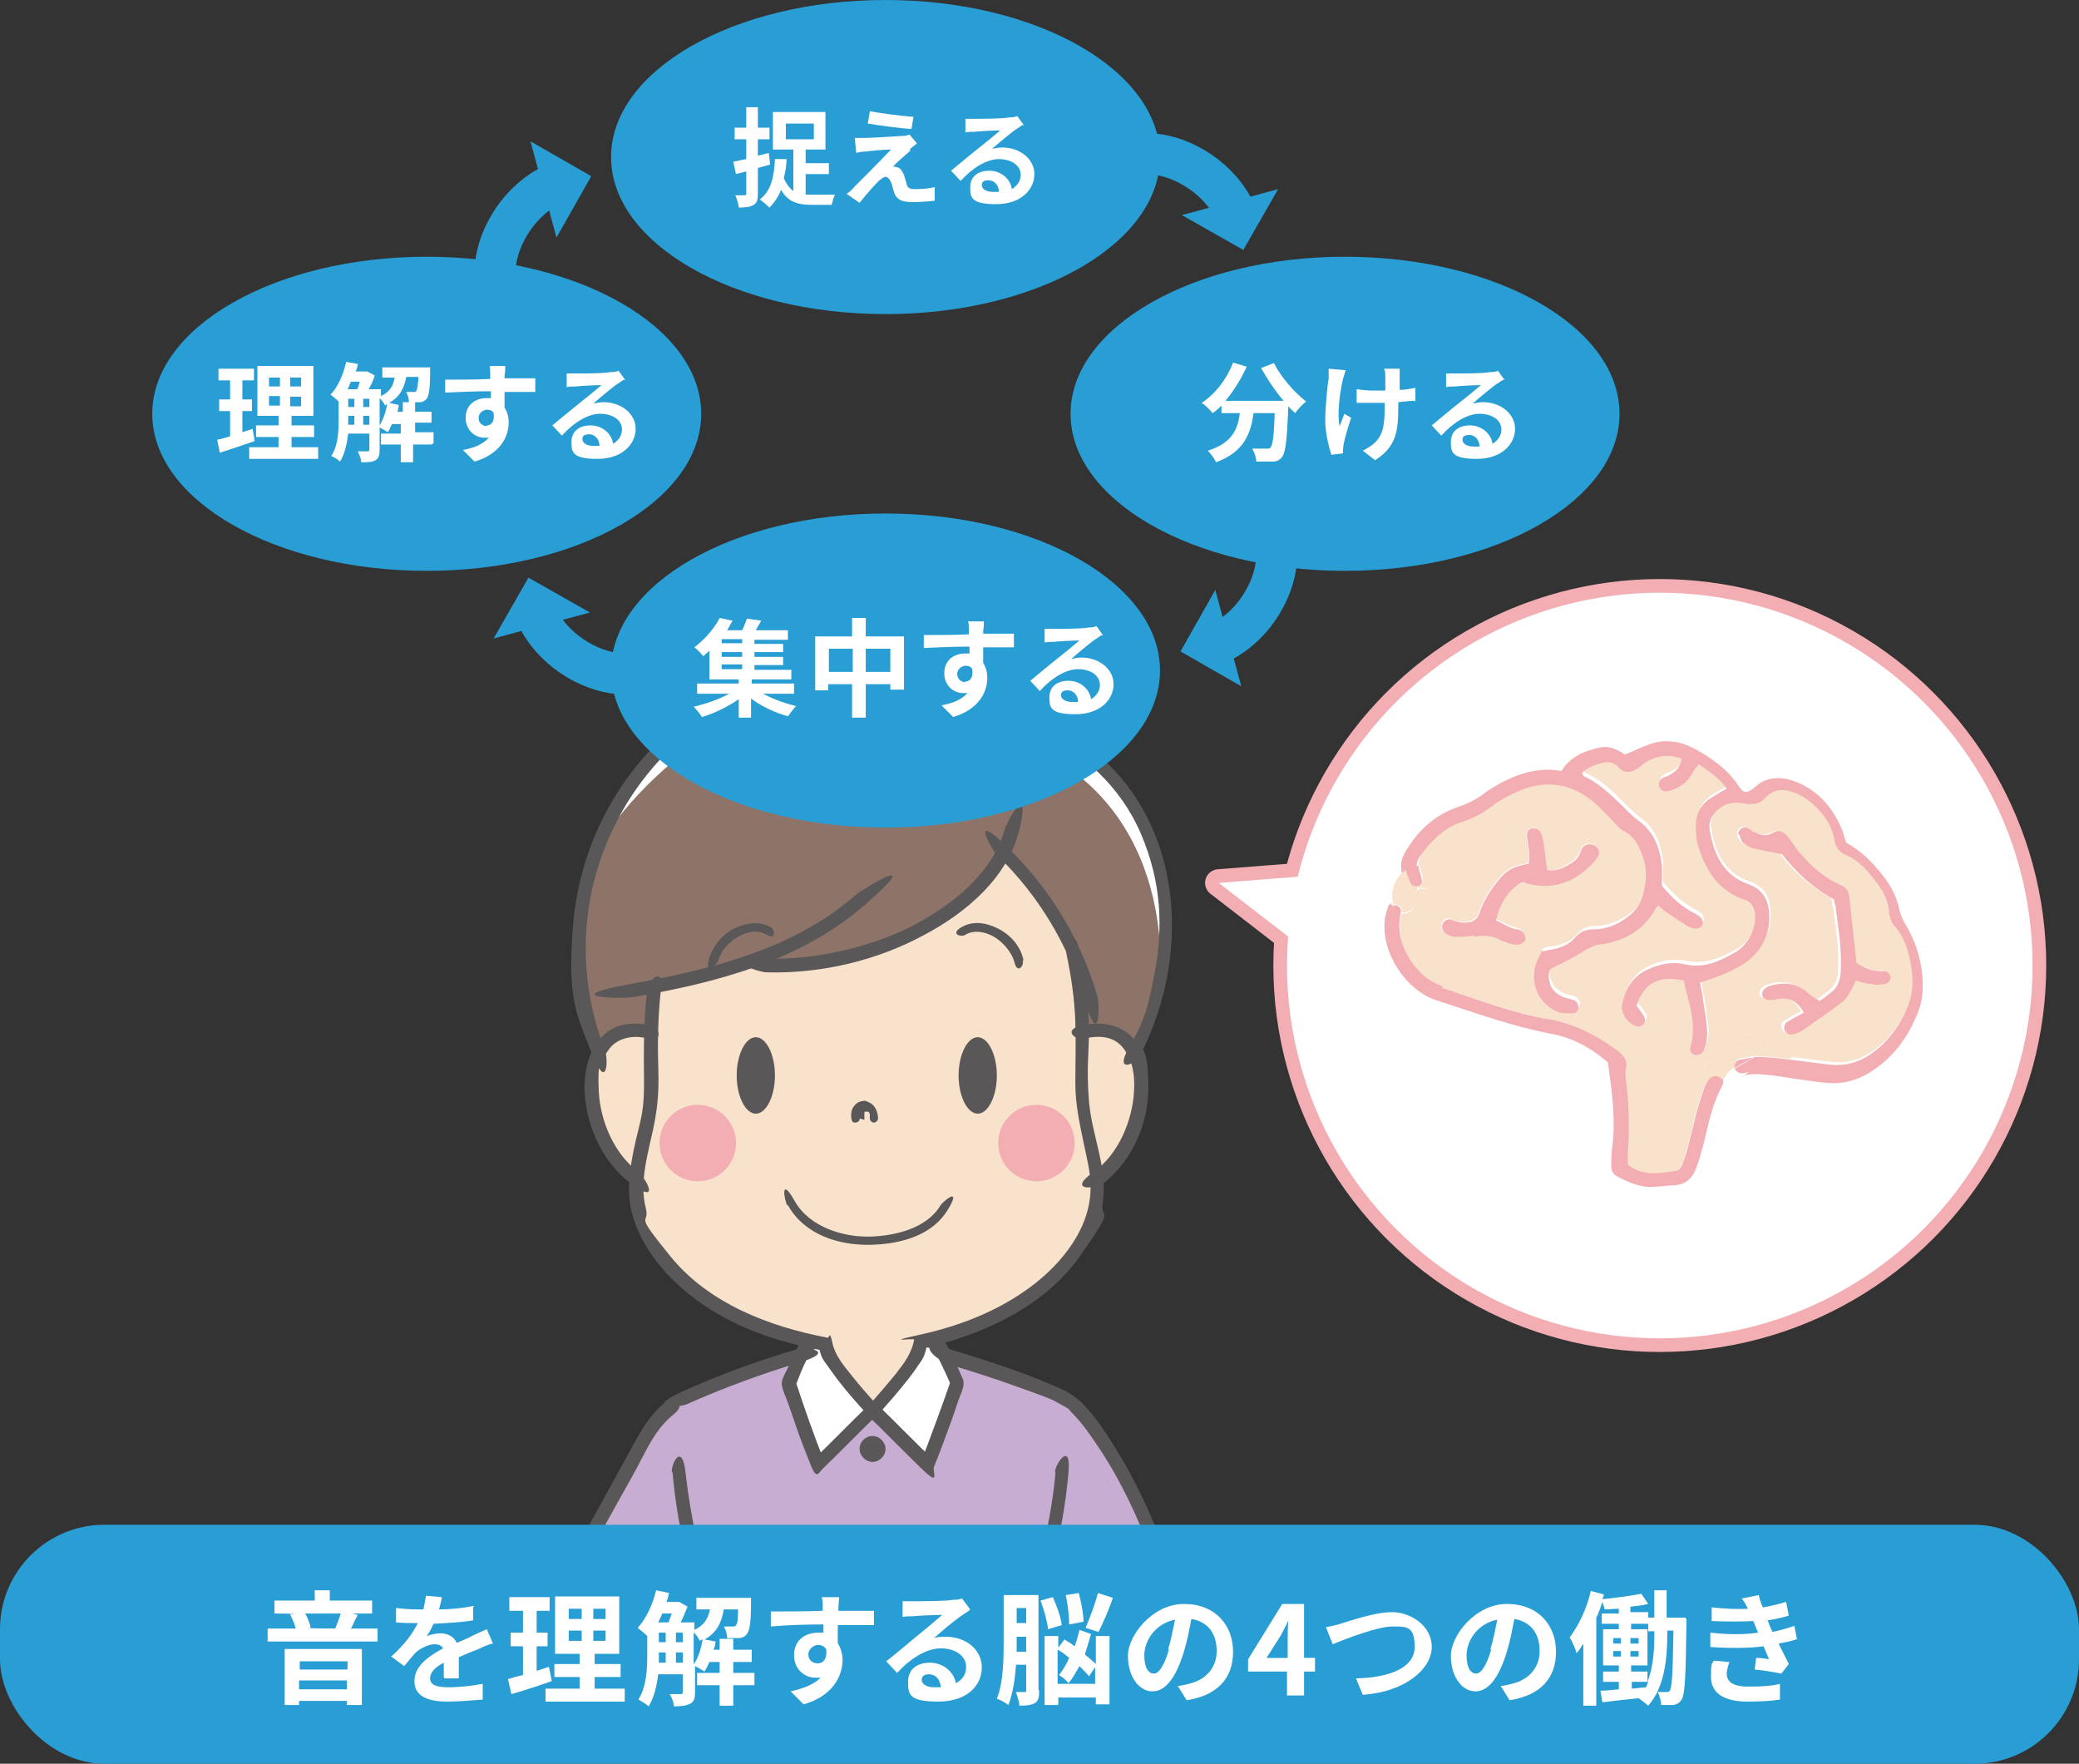
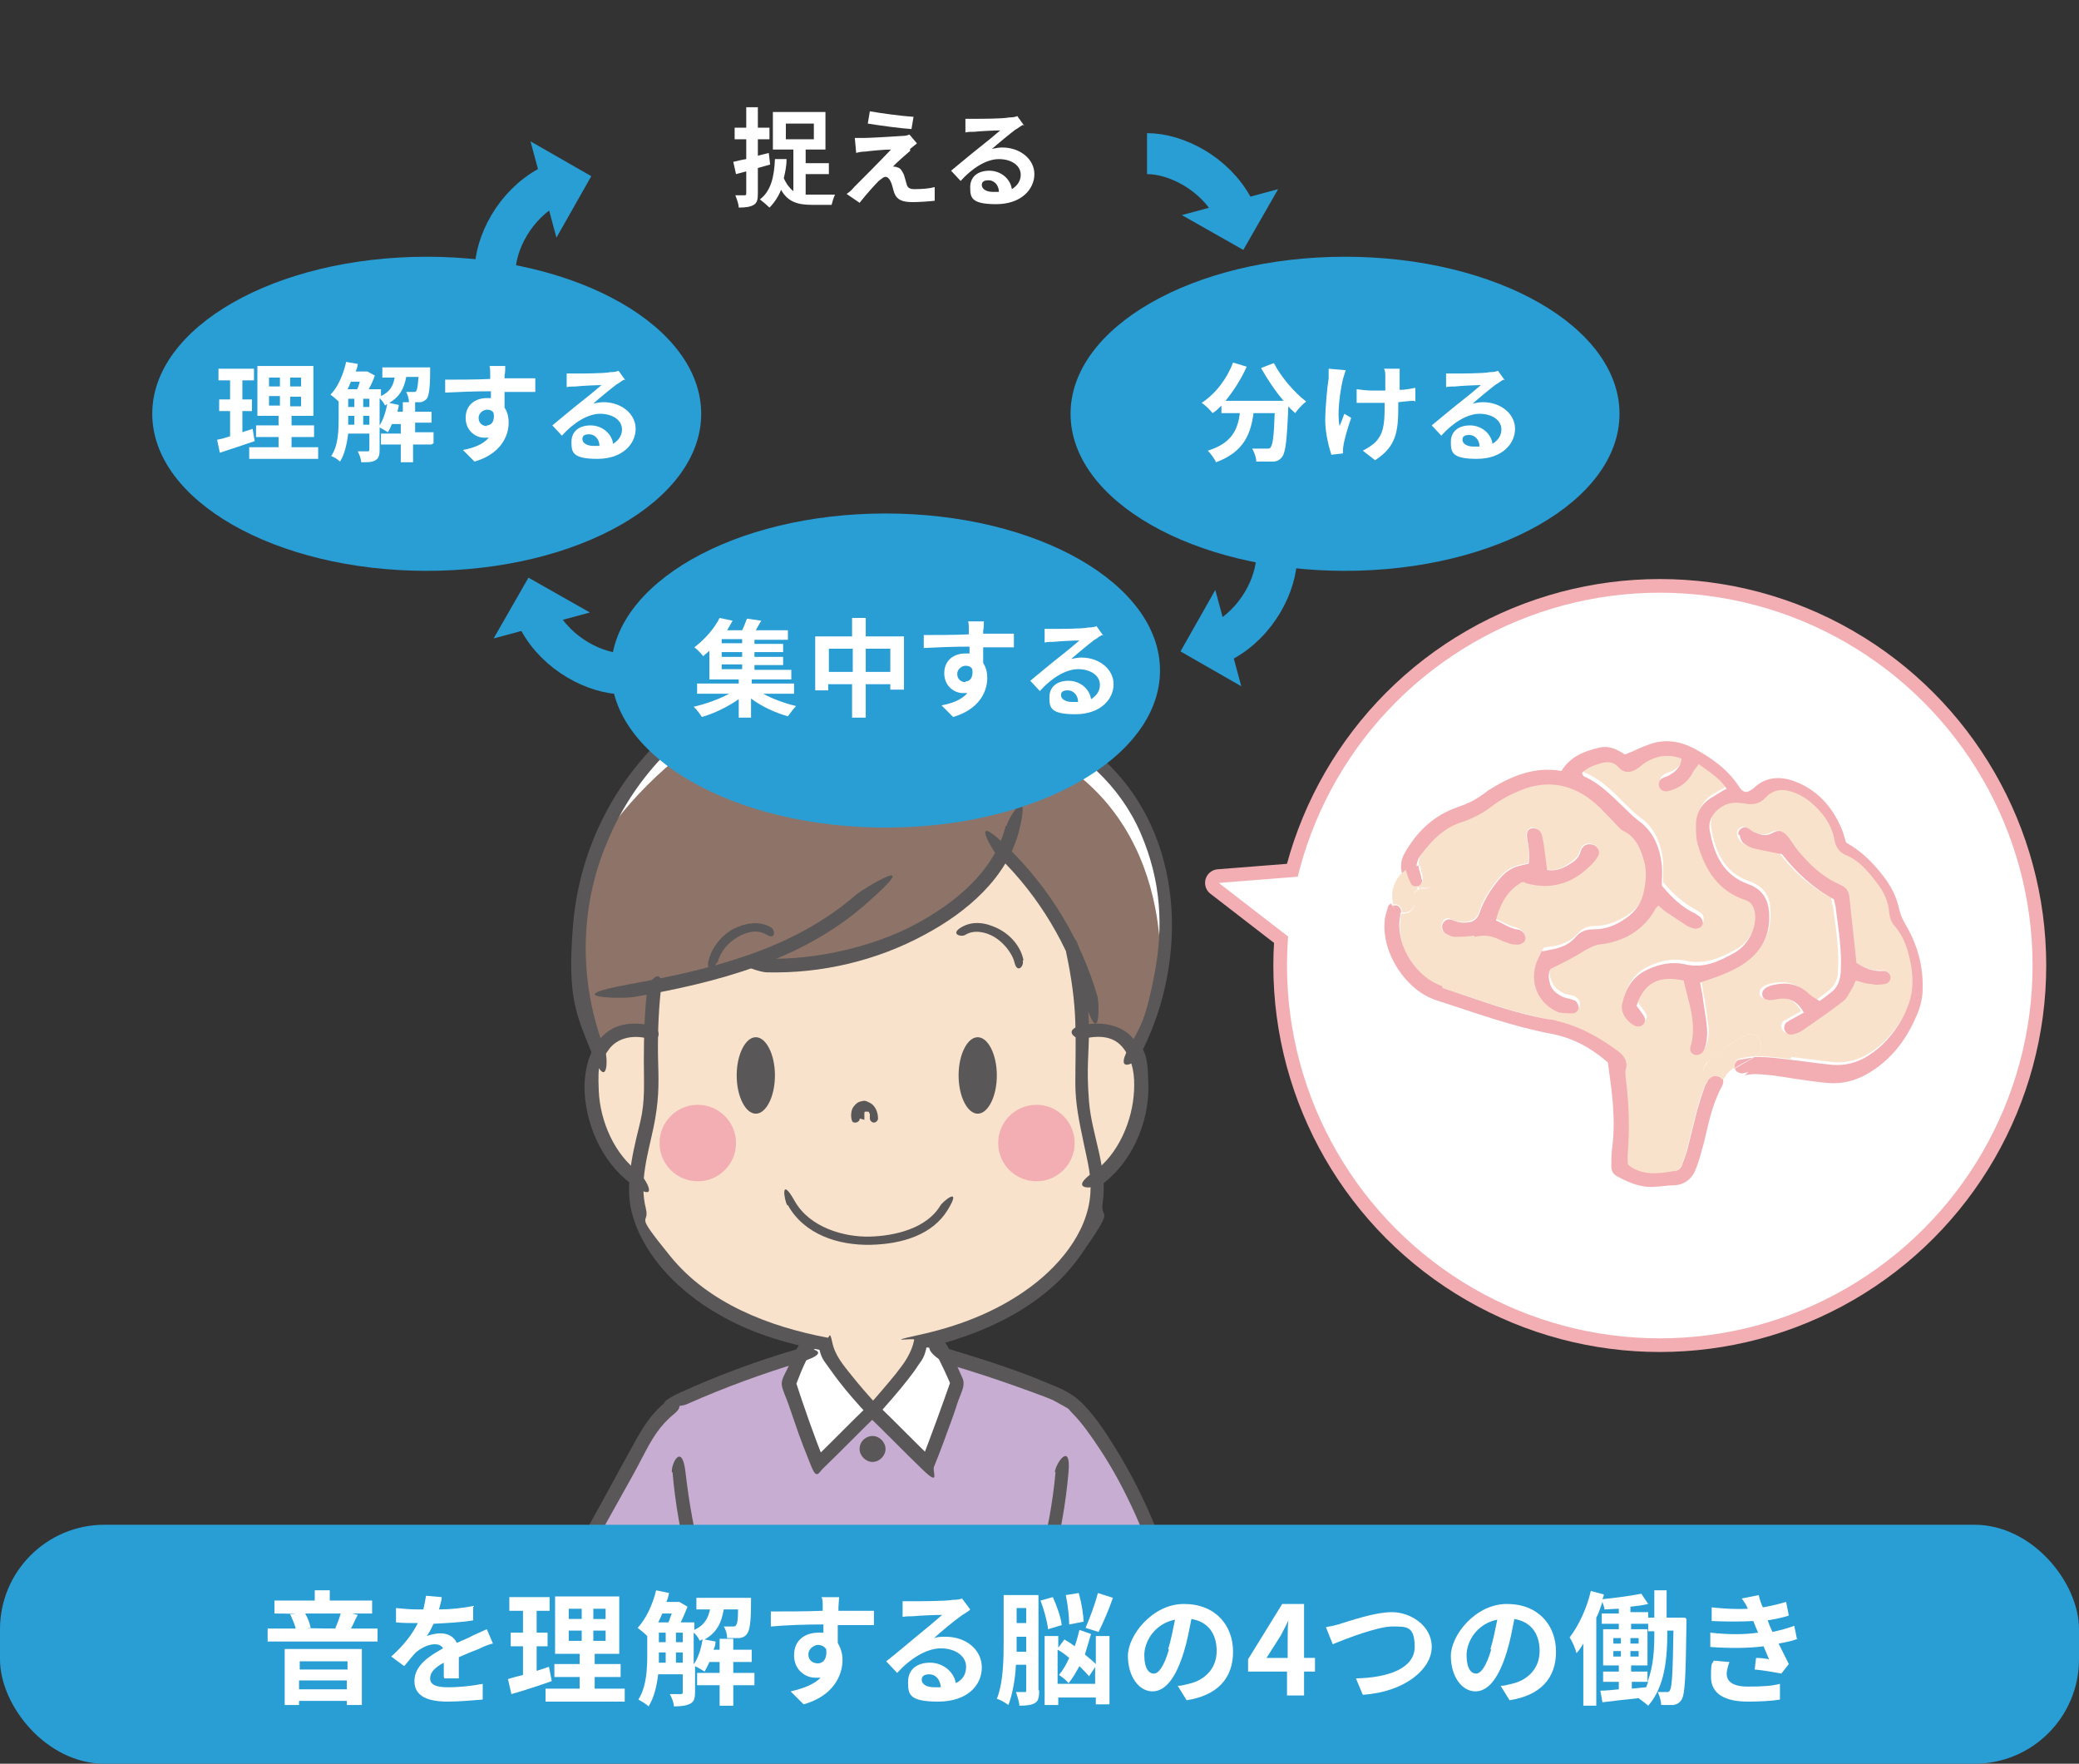
<svg xmlns="http://www.w3.org/2000/svg" id="_レイヤー_2" data-name="レイヤー_2" width="304.5" height="258.3" viewBox="0 0 304.5 258.3">
  <rect x="0" y="0" width="304.5" height="258.3" fill="#333333" stroke="none" />
  <defs>
    <style>
      .cls-1 {
        fill: #f9e2cb;
      }

      .cls-2 {
        fill: #f2aeb2;
      }

      .cls-3 {
        fill: #299ed5;
      }

      .cls-4 {
        fill: #fff;
      }

      .cls-5 {
        fill: #c7add1;
      }

      .cls-6 {
        fill: #8e7468;
      }

      .cls-7 {
        fill: #595757;
      }

      .cls-8 {
        stroke: #f2aeb2;
        stroke-linecap: round;
        stroke-linejoin: round;
        stroke-width: 4px;
      }

      .cls-8, .cls-9 {
        fill: none;
      }

      .cls-9 {
        stroke: #299ed5;
        stroke-miterlimit: 10;
        stroke-width: 6px;
      }
    </style>
  </defs>
  <g id="_レイヤー_3" data-name="レイヤー_3">
    <g>
      <g>
        <g id="_カラー" data-name="カラー">
          <g id="_シャツ" data-name="シャツ">
            <path class="cls-5" d="M172.4,236.6c-2.9-11.7-6.5-18.1-10.6-24.6-2.3-3.7-4.2-6.1-5.1-6.6-2.8-1.8-11.8-4.9-18.3-6.8.5,1.1,1.2,2.5,1.8,3.9-1.3,4.1-2.7,8.1-4.3,12-2.8-2.6-5.4-5.4-8-7.9-2.6,2.5-5.2,5.3-8,7.9-1.6-4-3-8-4.3-12,.6-1.3,1.3-2.8,1.8-3.9-5.8,1.6-11.5,3.7-17,6.2-.8.4-1.5.9-2.2,1.5-2,1.6-3.3,3.9-4.5,6.1-4.5,8.2-9,16.3-13.6,24.5" />
          </g>
          <g id="_ボタン" data-name="ボタン">
            <path class="cls-7" d="M125.9,212.2c0-1.1.9-1.9,1.9-1.9s1.9.9,1.9,1.9-.9,1.9-1.9,1.9-1.9-.9-1.9-1.9Z" />
          </g>
          <g id="_襟" data-name="襟">
            <path class="cls-4" d="M138.4,198.6c-.4-.8-.6-1.3-.7-1.4,0,0-.4-.5-1.8-.9h0c-.3,0-.7.2-1,.2,0,.5-.2,1-.3,1.6,0,0,0,.1,0,.1-1.9,2.9-4,5.4-6.6,8.3,2.6,2.5,5.2,5.3,8,7.9,1.6-4,3-8,4.3-12-.6-1.3-1.2-2.8-1.8-3.9Z" />
            <path class="cls-4" d="M121,196.9c-.7-.1-1.3-.3-2-.4-.8.3-1.1.6-1.1.6,0,.1-.4.6-.7,1.4-.5,1.1-1.2,2.6-1.8,3.9,1.3,4.1,2.8,8.1,4.3,12,2.8-2.6,5.4-5.4,8-7.9-2.6-2.8-4.6-5.3-6.4-8.1-.1-.5-.3-1.1-.4-1.6Z" />
          </g>
          <g id="_髪" data-name="髪">
            <path class="cls-6" d="M169.9,143.7h0c-.8,3.7-2.1,7.2-3.8,10.5-1.3-2.5-3.7-4-7.5-2.9h0c0-4.1-.6-8.2-1.5-12.3-2.5-5.2-5.9-10.1-10.1-14.1-2,3.9-5.4,7-9.1,9.4-8.5,5.5-18.9,8-28.9,6.9-4.3,1.4-8.7,2.4-13.1,3.3-.3,2.2-.5,4.5-.5,6.7h-.2c-3.7-1-6.1.5-7.4,3-4.1-10.3-3.7-21.1,0-30.4,6.1-15.3,20.9-26.8,38.9-26-4.5-7.5,10.2-3.7,14.6,2.1.4-7.9,8.6,1.6,10.3,6.1,16.6,6.7,21.4,23.2,18.4,37.7Z" />
            <path class="cls-4" d="M169.9,143.7c0-1,2.7-27.6-22.9-35.9-29.2-17.6-51.6,4-59.3,15.9,6.1-15.3,20.9-26.8,38.9-26-4.5-7.5,10.2-3.7,14.6,2.1.4-7.9,8.6,1.6,10.3,6.1,16.6,6.7,21.4,23.2,18.4,37.7Z" />
          </g>
          <g id="_顔" data-name="顔">
            <path class="cls-1" d="M158.5,153.6c0-.8,0-1.6,0-2.4h0c3.8-1,6.2.4,7.5,2.9.1.3.3.6.4.9,2.2,5.5-.9,14.3-5.8,17.7h0c-.2-2.8-1.2-6.1-1.8-9-.7-3.1-.4-6.9-.3-10.1Z" />
            <path class="cls-1" d="M93,172.6c-4.9-3.5-7.8-12.1-5.7-17.6.1-.3.2-.6.4-.9,1.3-2.5,3.7-3.9,7.4-3h.2c0,.8,0,1.6,0,2.4,0,3.2.3,7-.3,10.1-.6,2.9-1.5,6.2-1.8,8.9h-.2Z" />
            <path class="cls-1" d="M119,196.5c-19.7-4.3-25.7-15.9-25.9-22.2,0-.5,0-1.1,0-1.7.3-2.8,1.2-6.1,1.8-8.9.7-3.1.4-6.9.3-10.1,0-.8,0-1.6,0-2.4,0-2.2.2-4.5.5-6.7,4.4-.9,8.8-1.9,13.1-3.3,10.1,1.1,20.4-1.4,28.9-6.9,3.7-2.4,7.1-5.6,9.1-9.4,4.2,4.1,7.6,8.9,10.1,14.1.9,4,1.4,8.2,1.5,12.3,0,.8,0,1.6,0,2.4,0,3.2-.3,7,.3,10.1.6,2.9,1.5,6.2,1.8,9,0,.6,0,1.1,0,1.6-.1,6.2-6,17.4-24.9,21.9h0c-.3,0-.7.2-1,.2,0,.5-.2,1-.3,1.6,0,0,0,.1,0,.1-1.9,2.9-4,5.4-6.6,8.3-2.6-2.8-4.6-5.3-6.4-8.1-.1-.5-.3-1.1-.4-1.6-.7-.1-1.3-.3-2-.4Z" />
          </g>
          <g id="_顔パーツ" data-name="顔パーツ">
            <path class="cls-7" d="M126.6,164c0-.1,0-.2,0-.4s0-.1,0-.2,0,0,0,0c0-.2,0,.1,0,0s0-.2,0-.3,0,0,0-.1c0,0,0,.2,0,0s0,0,0,0c0,0,0-.2.1-.2s-.1.1,0,0,0,0,0,0c0,0,0,0,0,0,.1,0,0,0,0,0s0,0,0,0,0,0,0,0c.1,0-.2,0,0,0s.1,0,.2,0-.2,0-.1,0,0,0,0,0c0,0,0,0,.1,0s0,0,0,0c-.2,0-.1,0,0,0s.1,0,.2,0c.1,0-.2,0,0,0s0,0,0,0,0,0,0,0,0,0,0,0c.1,0-.1,0,0,0s.1,0,.2.1,0,0,0,0c0,0-.1-.1,0,0s0,0,0,0c0,0,0,.2.1.2s0-.2,0,0,0,0,0,0c0,0,0,0,0,.1s0,.1,0,.2,0,.1,0,0c0,0,0,0,0,0,0,.1,0,.2,0,.4,0,.3.3.6.6.6s.6-.3.6-.6c0-.9-.4-1.9-1.2-2.3s-.8-.3-1.3-.2-.8.4-1.1.8-.4,1.1-.3,1.7.3.6.6.6.7-.3.6-.6h0Z" />
            <path class="cls-7" d="M115.4,176.5c2.4,4.3,7.4,5.9,12.1,5.8s9.1-1.5,11.3-5.1-.7-1.3-1.1-.6c-2,3.3-6.6,4.4-10.3,4.5s-8.8-1.3-11-5.2-1.5,0-1.1.6h0Z" />
            <g>
              <path class="cls-7" d="M146,157.5c0,3.1-1.3,5.6-2.8,5.6s-2.8-2.5-2.8-5.6,1.3-5.6,2.8-5.6,2.8,2.5,2.8,5.6Z" />
              <path class="cls-7" d="M113.5,157.5c0,3.1-1.3,5.6-2.8,5.6s-2.8-2.5-2.8-5.6,1.3-5.6,2.8-5.6,2.8,2.5,2.8,5.6Z" />
            </g>
            <g>
              <path class="cls-7" d="M105.1,141c.4-1.7,1.6-3,3-3.8s2.9-1.1,4.2-.3,1.3-.7.6-1.1c-1.7-1-3.8-.6-5.4.2s-3.2,2.6-3.7,4.6,1,1.1,1.2.3h0Z" />
              <path class="cls-7" d="M149.9,140.6c-.4-2-1.9-3.7-3.7-4.6s-3.7-1.2-5.4-.2,0,1.5.6,1.1c1.3-.8,3-.4,4.2.3s2.6,2.2,3,3.8,1.4.5,1.2-.3h0Z" />
            </g>
          </g>
          <g id="_ほっぺ" data-name="ほっぺ">
            <circle class="cls-2" cx="151.8" cy="167.4" r="5.6" />
            <circle class="cls-2" cx="102.2" cy="167.4" r="5.6" />
          </g>
          <g>
            <g>
              <path class="cls-7" d="M127.1,205.9c-2.7,2.6-5.3,5.3-8,7.9l1.7.4c-1.6-4-3-8-4.3-12v.8c.5-1.3,1-2.6,1.6-3.8s.4-.8.6-1.1.1-.2,0-.1c.2-.2.4-.3.6-.4,1.2-.6.1-2.3-1-1.7s-1.4,1.2-1.9,2.2-.7,1.5-1,2.2-1,1.7-.9,2.5.7,2,1,2.9.7,2,1,2.9c.7,2.1,1.5,4.1,2.3,6.1s1.1,1,1.7.4c2.7-2.6,5.3-5.3,8-7.9s-.5-2.3-1.4-1.4h0Z" />
              <path class="cls-7" d="M98.5,215.6c.4,4.6,1.2,9.2,2.4,13.6s2.3.7,1.9-.5c-1.1-4.3-1.9-8.7-2.4-13.1s-2.1-1.3-2,0h0Z" />
              <path class="cls-7" d="M153.4,232.2c1.3,0,1.3-2,0-2s-1.3,2,0,2h0Z" />
              <path class="cls-7" d="M101.7,232.2c1.3,0,1.3-2,0-2s-1.3,2,0,2h0Z" />
              <path class="cls-7" d="M127.1,207.3c2.7,2.6,5.3,5.3,8,7.9s1.4.3,1.7-.4c.9-2.2,1.7-4.4,2.5-6.6s.7-2.1,1.1-3.2,1-2.1.6-3.1c-.7-1.6-1.4-3.2-2.2-4.7s-1.5-1.5-2.6-1.8-1.8,1.6-.5,1.9,1,.4,1.3.6c-.1-.1,0-.1,0,0s.2.4.3.7c.7,1.4,1.4,2.9,2,4.3v-.8c-1.4,4-2.9,8.1-4.4,12l1.7-.4c-2.7-2.6-5.3-5.3-8-7.9s-2.3.5-1.4,1.4h0Z" />
              <path class="cls-7" d="M154.6,215.6c-.4,4.4-1.2,8.8-2.4,13.1s1.6,1.8,1.9.5c1.2-4.5,2-9,2.4-13.6s-1.9-1.3-2,0h0Z" />
              <g>
                <path class="cls-7" d="M97.3,205.5c-2,1.6-3.3,3.8-4.5,6s-3.1,5.6-4.6,8.4c-3.1,5.6-6.2,11.1-9.2,16.7s1.1,2.1,1.7,1c3-5.4,6-10.8,9-16.2s3-5.3,4.4-8,2.5-4.6,4.6-6.3-.4-2.2-1.4-1.4h0Z" />
                <path class="cls-7" d="M101.2,236.4c1.3,0,1.3-2,0-2s-1.3,2,0,2h0Z" />
              </g>
              <path class="cls-7" d="M100.7,205.6c5.4-2.4,10.9-4.4,16.5-6.1s.7-2.3-.5-1.9c-5.8,1.7-11.5,3.8-17,6.3s-.2,2.3,1,1.7h0Z" />
              <path class="cls-7" d="M138.2,199.6c4.2,1.2,8.4,2.6,12.5,4.1s3.2,1.2,4.7,2,1,.6,1.6,1.2c1.5,1.5,2.8,3.4,4,5.2,2,3,3.7,6.2,5.2,9.5,2.2,4.9,4,10,5.3,15.2s2.2.7,1.9-.5c-2.2-8.6-5.5-17-10.2-24.5-1.3-2.1-2.7-4.2-4.4-6s-3.5-2.5-5.5-3.3c-4.7-2-9.6-3.5-14.5-5s-1.8,1.6-.5,1.9h0Z" />
            </g>
            <g>
              <path class="cls-7" d="M93.6,171.7c-3.6-2.6-5.7-7.5-5.9-11.9s.2-4.2,1.4-6,3.6-2.3,5.8-1.7,1.8-1.6.5-1.9c-2.6-.6-5.4-.4-7.3,1.7s-2.4,4.6-2.5,7.1c0,5.4,2.5,11.2,6.9,14.4s2-1,1-1.7h0Z" />
              <path class="cls-7" d="M161.2,173.6c4.5-3.2,7.1-9.1,7-14.6s-.7-5.2-2.4-7.1-4.8-2.4-7.5-1.7-.7,2.2.5,1.9c2.2-.5,4.4-.4,5.8,1.5s1.6,4,1.5,6.1c-.2,4.4-2.3,9.4-6,12s0,2.5,1,1.7h0Z" />
              <path class="cls-7" d="M94.8,144.8c-.4,3.5-.5,6.9-.5,10.4s.2,6-.5,9-2.3,8.5-1.4,12.8c1.4,6.3,6.4,11.5,11.7,14.8s10.7,4.9,16.5,6l-.7-.7c.2,1,.4,1.7,1,2.5s1.2,1.7,1.9,2.6c1.3,1.7,2.8,3.4,4.3,5s2.3-.5,1.4-1.4c-1.3-1.4-2.6-2.9-3.8-4.4s-2.4-2.9-2.8-4.8-.4-.6-.7-.7c-8.5-1.6-17.4-5-23-11.9s-3-4.4-3.6-7c-1-3.9.3-8,1.1-11.8s.8-6.3.7-9.5,0-7.2.4-10.8-1.8-1.3-2,0h0Z" />
              <path class="cls-7" d="M147.3,120.9c-1.6,6.7-7.5,11.4-13.3,14.5s-14.2,5.2-21.7,5-1.3,2,0,2c8,.2,16.1-1.7,23.1-5.5,6.2-3.3,12.2-8.4,13.9-15.4s-1.6-1.8-1.9-.5h0Z" />
              <path class="cls-7" d="M125.3,131.1c-9.2,8-21.3,10.9-32.9,13s-.7,2.2.5,1.9c12.1-2.1,24.4-5.3,33.8-13.5s-.4-2.3-1.4-1.4h0Z" />
              <path class="cls-7" d="M146.4,125.6c5.8,5.7,10.1,12.9,12.4,20.7s2.3.7,1.9-.5c-2.4-8.2-6.9-15.6-13-21.6s-2.3.5-1.4,1.4h0Z" />
              <path class="cls-7" d="M127.8,97.7c-.5-.7-1.5-2.3-.7-2.8s2.7-.2,3.7,0c3.4.8,7.4,2.6,9.5,5.5s1.8.5,1.9-.5.1-2.2,1.1-2,2.2,1.3,3,2.1c1.9,1.9,4,4.5,4.6,7.2s2.2.7,1.9-.5-1.3-3.2-2.2-4.5-2.5-3.3-4-4.6-2.6-2-4.1-1.6-2.1,2.4-2.2,4l1.9-.5c-2.7-3.6-7.6-6-12-6.6s-3.5-.3-4.6,1-.3,3.6.6,5,2.4,0,1.7-1h0Z" />
              <path class="cls-7" d="M126.5,96.8c-10.9-.4-21.4,3.7-29.3,11.1s-12.5,17.4-13.3,27.9.5,12.7,2.8,18.5,2.4.7,1.9-.5c-3.8-9.8-3.8-20.7.3-30.4,3.8-9.3,11.1-17,20.2-21.3s11.4-3.6,17.3-3.4,1.3-2,0-2h0Z" />
              <path class="cls-7" d="M151.3,106.9c7,2.9,12.8,8.2,15.8,15.2s3.3,13.7,2,20.5-2,7.6-3.9,11.1,1.1,2.1,1.7,1c6.9-13.1,6.8-30.7-3.7-41.9-3.2-3.4-7.2-6-11.5-7.7s-1.7,1.4-.5,1.9h0Z" />
              <path class="cls-7" d="M128.5,207.3c1.5-1.7,3.1-3.5,4.5-5.3s1.2-1.7,1.8-2.5.8-1.6,1-2.7l-.7.7c8.8-2,17.9-6.1,23.2-13.7s2.8-4.9,3.2-7.6c.8-5.1-1.6-9.9-2-14.9s0-7,0-10.5-.6-7.8-1.4-11.6-2.2-.7-1.9.5c.7,3.3,1.2,6.7,1.3,10.1s0,5.9,0,8.9.6,5.7,1.2,8.6,1.2,5,1,7.5c-.4,5.9-4.9,11-9.5,14.2-4.7,3.3-10.1,5.3-15.6,6.5s-.6.4-.7.7c-.2,1-.5,1.7-1,2.6s-1.1,1.6-1.7,2.4c-1.3,1.6-2.6,3.1-4,4.7s.6,2.4,1.4,1.4h0Z" />
            </g>
          </g>
        </g>
        <g>
          <g>
            <polygon class="cls-8" points="178.5 129.3 202.7 148 209 126.9 178.5 129.3" />
            <circle class="cls-8" cx="243.1" cy="141.4" r="54.6" />
          </g>
          <g>
            <polygon class="cls-4" points="178.5 129.3 202.7 148 209 126.9 178.5 129.3" />
            <circle class="cls-4" cx="243.1" cy="141.4" r="54.6" />
          </g>
        </g>
        <g>
          <path class="cls-1" d="M262.2,155.1c-1.5-.2-3.1-.4-4.6-.4-.2,0-.4,0-.6,0,0,0,.2,0,.2-.1,1.8-1.2.1-4.1-1.7-2.9-1.9,1.2-3.9,2.1-5.4,3.9l-1.4-1.5c.4,0,.9-.3,1.1-.8.4-1,.6-2.1.4-3.2-.2-1.2-.3-2.4-.5-3.6-.2-1-.4-1.9-.5-3,2.2-.6,4.2-1.4,6-2.5,2.9-1.8,4.4-4.4,4.1-7.9-.1-1.9-1-3.3-3-4-3.8-1.3-5.1-4.4-5.7-8-.2-1.4.4-2.5,1.7-3.3,1.1-.7,2.3-.7,3.6-.5,1.2.2,2.1,0,2.9-.9,1.3-1.4,2.9-1.3,4.5-.6.7.3,1.4.7,2,1.2,1.8,1.5,3.2,3.4,3.6,5.7.2,1,.6,1.7,1.6,2.1,2,.9,3.3,2.5,4.6,4.1,1,1.3,1.7,2.7,1.8,4.4,0,.7.3,1.3.8,1.9,1.3,1.5,1.9,3.4,2.3,5.2.4,2,.6,4.1-.2,6.1-.8,2.3-2.1,4.3-3.8,6-2.2,2.1-4.7,3.4-7.9,3-1.9-.2-3.8-.5-5.7-.7ZM275.9,144c.5,0,.8-.5.8-1,0-.5-.4-.8-.9-.9,0,0-.2,0-.2,0-1.5.1-2.7-.4-3.9-1.2-.3-3.1-.7-6.2-1-9.4,0-1-.4-1.6-1.3-2-2.3-1-4.1-2.6-5.8-4.5-.7-.8-1.2-1.6-1.8-2.4-.7-1-1.3-1.2-2.4-.7-1.1.6-1.9.2-2.8-.2-.3-.2-.6-.4-1-.6-.6-.2-1.3.4-1.2,1,0,.4.3.9.6,1.2.5.4,1.1.6,1.7.8,1.3.3,2.5.5,3.9.8,2,2.7,4.6,5,7.6,6.6.1.6.2,1.1.3,1.5.4,3,.9,6.1.7,9.2,0,1.2-.5,2.2-1.5,3-.5.4-1.1.8-1.6,1.2-.6-.4-1.1-.7-1.6-1.1-1.6-1.5-3.4-1.7-5.4-1.2-.9.3-1.4.7-1.4,1.3,0,.7.7,1,1.8.8,1.8-.4,3.2,0,4.3,1.9-.9.5-1.7.9-2.5,1.4-.4.2-.5.9-.3,1.2.2.4.6.7,1.1.6.5-.1,1.1-.3,1.5-.6,2-1.4,4-2.8,6-4.3.6-.4.9-1.2,1.3-1.9.2-.3.3-.7.5-1.1.8.2,1.6.4,2.3.5.7,0,1.4,0,2,0Z" />
          <path class="cls-1" d="M236.7,153.8c-2.6-1.9-5.3-3.4-8.4-4.2l.5-1.8c.6.2,1.2.1,1.8.1.5,0,.9-.5.8-1,0-.3-.3-.7-.6-.9-.5-.3-1.2-.3-1.7-.5-.8-.4-1.5-.9-1.8-1.7-.4-.9-.5-1.8,0-2.4,1.8-1,3.5-1.8,5-2.7.7-.5,1.4-.8,2.3-.9,3.3-.5,6.1-2,7.9-4.9.2-.2.4-.5.6-.8.6.4,1,.8,1.5,1.2.9.6,1.8,1.2,2.7,1.8.4.2.8.4,1.3.4.3,0,.8-.2.9-.5.1-.3,0-.8-.1-1-.2-.3-.6-.5-.9-.7-1.9-1-3.4-2.3-4.9-4.1,0-1,0-2,0-3-.3-2.6-1.2-5-3.4-6.5-.8-.6-1.5-1.3-2.2-2-1.7-1.7-3.4-3.5-5.8-4.5-.2,0-.2-.3-.3-.5.8-.8,1.7-1.2,2.7-1.4,1-.3,1.9-.3,2.7.6.8.9,1.8.9,2.8.1.3-.2.6-.5.9-.7,1.7-1.1,3.6-1.4,5.5-.7,0,1.1-.6,1.8-1.6,2.3-.4.2-.9.3-1.3.6-.4.3-.6.7-.4,1.2.1.5.6.7,1.1.7.4,0,.9-.2,1.3-.4,1-.5,1.9-1.3,2.5-2.3.2-.4.6-.8.9-1.3,1.6,1.1,3.1,2,4.1,3.6-.8.5-1.5.9-2.2,1.3-1.5.9-2.2,2.3-2.3,4,0,1,0,2,.3,3,1.1,3.7,3,6.7,6.9,8,.8.3,1.2.9,1.4,1.7.4,2.2-.8,4.9-2.9,6-2.3,1.3-4.6,2.3-7.4,1.7-1.8-.4-3.7,0-5.4.8-2.2,1-3.2,2.8-3.7,5-.3,1.2.6,2.6,1.8,3.2.4.2.9.2,1.3-.2.4-.4.4-.8,0-1.3-.3-.5-.7-1-1-1.4,1.1-3.4,3.3-4.5,6.9-3.7.7,3.2,2,6.3,1,9.7-.2.6.2,1.1.7,1.2,0,0,.2,0,.2,0l1.4,1.5c0,.1-.2.2-.3.4-.6.9-.2,1.8.5,2.2-.1.1-.2.3-.3.4-.2.3-.4.7-.5,1-.4,1-.7,2-1,3.1-.5,1.9-.9,3.7-1.4,5.6-.2.8-.5,1.6-.8,2.4-.2.5-.6.9-1.2,1-2.3.4-4.6.6-6.6-.8,0-.2-.1-.3-.2-.5,0-.4,0-.8,0-1.1.2-3.8.2-7.5-.3-11.3,0-.4-.1-.8,0-1.1.4-1.4-.3-2.2-1.3-2.9Z" />
          <path class="cls-1" d="M208,130.1c-.2.1.3,0,0,0,0,0,0,0,0,0,0,0,0,0,.1,0,2.1.5,3-2.7.9-3.2-.4-.1-.8-.1-1.2-.1,0-.8.1-1.5.6-2.1,1.5-2.2,3.3-4,6-4.8,1.5-.4,2.8-1.1,4.1-2.1,1.4-1.1,2.9-1.9,4.6-2.6,4.1-1.6,7.7-.8,10.9,2,.9.8,1.7,1.7,2.6,2.6.5.5.9,1.1,1.5,1.4,1.8,1,2.5,2.6,3,4.4.4,1.4.3,2.9,0,4.3-.3,1.8-1.2,3.1-2.7,4.1-1.4.9-3,1.6-4.7,1.6-1.1,0-1.9.3-2.6,1.1-1,1.1-2.3,1.7-3.8,1.9-.4,0-.7.1-1.2.2-.3.5-.5,1-.7,1.5-1.3,3.1.1,6.4,3.3,7.5,0,0,.1,0,.2,0l-.5,1.8c-.4-.1-.9-.2-1.4-.3-5.4-1-10.5-2.9-15.7-4.6-3.4-1.1-6.7-5.6-6.2-9.8,0-.4.1-.7.1-1.1.4,0,.8,0,1.2-.2.8-.5,1-1.4.6-2.3,0,.2,0-.3,0,0,0,0,0,0,0,0,0,0,0,0,0-.1,0,0,0-.1,0-.1,0,0,0,0,0-.1,0,0,.2-.3.2-.3h0c.2-.2.3-.3.4-.4,0,0,.1,0,.2,0ZM234,125.2c.3-.7,0-1.4-.8-1.6-.8-.2-1.5,0-1.8,1-.3,1.1-1.2,1.6-2,2.1-.8.5-1.7.9-2.9.6-.1-.8-.2-1.6-.3-2.3-.1-.8-.2-1.7-.4-2.5-.2-.9-.7-1.3-1.4-1.3-.6,0-1,.7-.8,1.6.2,1.2.5,2.4.2,3.6-2.5.4-3.4,1-4.9,3-1,1.3-1.8,2.7-2.3,4.2-.3.9-1,1.3-1.9,1.4-.8,0-1.5,0-2.2-.4-.6-.3-1.1,0-1.3.6-.2.5,0,1.2.4,1.4.4.2.8.5,1.3.5,1,0,2,0,2.9-.2,1.3-.3,2.4-.2,3.6.4.6.3,1.3.5,1.9.7.4.1.8.2,1.1,0,.3,0,.7-.4.8-.7,0-.3,0-.8-.3-1-.2-.3-.7-.4-1-.5-1.1-.3-2-.9-3-1.3.7-2.8,1.9-4.5,3.8-5.6.1,0,.3,0,.4,0,.2,0,.3.1.4.2,3.8,1,6.9-.2,9.6-3,.3-.3.6-.7.8-1.1Z" />
          <path class="cls-2" d="M254.6,122.2c-.1-.6.6-1.2,1.2-1,.4.1.6.4,1,.6.9.4,1.7.8,2.8.2,1-.6,1.6-.3,2.4.7.6.8,1.1,1.7,1.8,2.4,1.6,1.9,3.5,3.5,5.8,4.5.9.4,1.2,1,1.3,2,.3,3.1.7,6.3,1,9.4,1.2.8,2.4,1.3,3.9,1.2,0,0,.2,0,.2,0,.5.1.8.4.9.9,0,.5-.3.9-.8,1-.7.1-1.4.2-2,0-.8,0-1.5-.3-2.3-.5-.2.4-.3.8-.5,1.1-.4.6-.7,1.4-1.3,1.9-1.9,1.5-4,2.9-6,4.3-.4.3-1,.5-1.5.6-.5.1-.9-.2-1.1-.6-.2-.4,0-1,.3-1.2.8-.5,1.6-.9,2.5-1.4-1.1-2-2.5-2.3-4.3-1.9-1.1.2-1.8-.1-1.8-.8,0-.6.4-1,1.4-1.3,2-.5,3.8-.3,5.4,1.2.4.4,1,.7,1.6,1.1.6-.4,1.1-.8,1.6-1.2,1-.7,1.4-1.7,1.5-3,.2-3.1-.3-6.1-.7-9.2,0-.5-.2-.9-.3-1.5-3-1.6-5.5-3.9-7.6-6.6-1.4-.3-2.7-.5-3.9-.8-.6-.1-1.2-.4-1.7-.8-.3-.2-.5-.7-.6-1.2Z" />
          <path class="cls-2" d="M256.9,154.8c-.9.6-2,1-2.9,1.7,0,0,0,0,0-.1,0-.5.2-1.1.8-1.2.7-.1,1.4-.3,2.1-.3Z" />
          <path class="cls-1" d="M252.7,157.7c-.2.2-.3.4-.5.5,0-.2-.3-.3-.5-.4-.5-.2-1,0-1.4.4-.7-.4-1.2-1.3-.5-2.2,0-.1.2-.2.3-.4,1.4-1.8,3.5-2.7,5.4-3.9,1.8-1.2,3.5,1.7,1.7,2.9,0,0-.2,0-.2.1-.7,0-1.4.2-2.1.3-.6.1-.9.7-.8,1.2,0,0,0,0,0,.1-.5.3-1,.7-1.3,1.2Z" />
          <path class="cls-2" d="M250.3,158.1c.4-.5.9-.6,1.4-.4.2,0,.4.2.5.4-.6.4-1.3.3-1.9,0Z" />
          <path class="cls-2" d="M215.9,137c-.9.2-2,.2-2.9.2-.4,0-.9-.3-1.3-.5-.4-.3-.6-.9-.4-1.4.2-.5.8-.8,1.3-.6.7.3,1.5.5,2.2.4.9,0,1.6-.5,1.9-1.4.5-1.5,1.3-2.9,2.3-4.2,1.5-2,2.5-2.6,4.9-3,.2-1.2,0-2.4-.2-3.6-.2-1,.1-1.6.8-1.6.7,0,1.2.3,1.4,1.3.2.8.3,1.7.4,2.5.1.8.2,1.5.3,2.3,1.1.2,2-.1,2.9-.6.8-.5,1.7-.9,2-2.1.3-.9.9-1.2,1.8-1,.7.2,1.1,1,.8,1.6-.2.4-.5.8-.8,1.1-2.6,2.8-5.8,4-9.6,3-.1,0-.3-.1-.4-.2-.1,0-.3,0-.4,0-1.9,1.1-3.1,2.8-3.8,5.6,1,.4,1.9,1.1,3,1.3.4,0,.8.2,1,.5.2.2.4.7.3,1,0,.3-.5.6-.8.7-.3.1-.8,0-1.1,0-.7-.2-1.3-.4-1.9-.7-1.2-.6-2.3-.7-3.6-.4Z" />
          <path class="cls-2" d="M208.3,128.8c0,.5-.2.9-.7,1.1t0,0c-.5.2-1,0-1.2-.4-.3-.6-.5-1.3-.7-1.9.6-.4,1.3-.7,2.1-.8,0,.2,0,.5.1.7.1.4.3.9.3,1.3Z" />
-           <path class="cls-1" d="M208,130.1s0,0,0,0c.2,0-.3.1,0,0h0Z" />
+           <path class="cls-1" d="M208,130.1s0,0,0,0c.2,0-.3.1,0,0Z" />
          <path class="cls-1" d="M208,130.1h0c0,0-.1,0-.2,0v-.3c.3-.2.6-.6.6-1.1,0-.5-.2-.9-.3-1.3,0-.2-.1-.5-.1-.7.4,0,.8,0,1.2.1,2.1.5,1.2,3.7-.9,3.2,0,0-.1,0-.1,0,0,0,0,0,0,0,0,0,0,0,0,0Z" />
          <path class="cls-2" d="M256.1,157c-.3.1-.6.1-.9.2-.5,0-1-.3-1.1-.7.9-.6,2-1.1,2.9-1.7.2,0,.4,0,.6,0,1.5,0,3.1.2,4.6.4,1.9.2,3.8.5,5.7.7,3.2.4,5.7-.9,7.9-3,1.7-1.7,3-3.7,3.8-6,.7-2,.6-4.1.2-6.1-.4-1.9-1-3.7-2.3-5.2-.5-.5-.7-1.2-.8-1.9-.1-1.7-.8-3.1-1.8-4.4-1.3-1.7-2.6-3.3-4.6-4.1-.9-.4-1.4-1.1-1.6-2.1-.4-2.4-1.8-4.2-3.6-5.7-.6-.5-1.3-.9-2-1.2-1.6-.7-3.2-.8-4.5.6-.8.9-1.8,1.1-2.9.9-1.2-.2-2.4-.3-3.6.5-1.2.8-1.9,1.9-1.7,3.3.6,3.6,2,6.7,5.7,8,1.9.7,2.8,2,3,4,.3,3.5-1.2,6.1-4.1,7.9-1.8,1.1-3.9,1.8-6,2.5.2,1,.4,2,.5,3,.2,1.2.4,2.4.5,3.6.1,1.1,0,2.2-.4,3.2-.2.5-.6.8-1.1.8s-.2,0-.2,0c-.5-.1-.9-.6-.7-1.2,1-3.4-.3-6.5-1-9.7-3.6-.8-5.8.3-6.9,3.7.3.4.7.9,1,1.4.3.4.3.9,0,1.3-.4.4-.8.4-1.3.2-1.2-.6-2.1-2-1.8-3.2.5-2.2,1.5-4,3.7-5,1.7-.8,3.5-1.2,5.4-.8,2.8.7,5.1-.4,7.4-1.7,2.1-1.2,3.3-3.9,2.9-6-.2-.8-.5-1.4-1.4-1.7-3.9-1.3-5.8-4.3-6.9-8-.3-.9-.3-2-.3-3,0-1.7.8-3.1,2.3-4,.7-.4,1.4-.9,2.2-1.3-1.1-1.6-2.6-2.5-4.1-3.6-.3.5-.7.8-.9,1.3-.6,1.1-1.4,1.8-2.5,2.3-.4.2-.9.3-1.3.4-.5,0-.9-.2-1.1-.7-.1-.5,0-.9.4-1.2.4-.2.9-.3,1.3-.6.9-.5,1.5-1.3,1.6-2.3-1.9-.7-3.7-.5-5.5.7-.3.2-.6.5-.9.7-1,.7-2,.8-2.8-.1-.8-.9-1.7-.9-2.7-.6-1,.3-1.9.6-2.7,1.4.1.2.2.5.3.5,2.3,1,4,2.8,5.8,4.5.7.7,1.4,1.4,2.2,2,2.2,1.6,3.1,3.9,3.4,6.5.1,1,0,2,0,3,1.5,1.8,3,3.2,4.9,4.1.3.2.7.4.9.7.2.3.3.8.1,1-.1.3-.6.5-.9.5-.4,0-.9-.2-1.3-.4-.9-.6-1.8-1.2-2.7-1.8-.5-.3-1-.7-1.5-1.2-.3.3-.5.5-.6.8-1.8,3-4.6,4.5-7.9,4.9-.9.1-1.5.5-2.3.9-1.5,1-3.2,1.8-5,2.7-.4.7-.3,1.5,0,2.4.3.8,1,1.3,1.8,1.7.5.2,1.2.3,1.7.5.3.1.5.5.6.9.1.4-.3,1-.8,1-.6,0-1.3,0-1.8-.1,0,0-.1,0-.2,0-3.1-1.2-4.5-4.4-3.3-7.5.2-.5.5-1,.7-1.5.4,0,.8-.1,1.2-.2,1.5-.2,2.9-.8,3.8-1.9.7-.8,1.5-1.1,2.6-1.1,1.8,0,3.3-.6,4.7-1.6,1.5-1,2.4-2.4,2.7-4.1.3-1.5.4-2.9,0-4.3-.5-1.8-1.2-3.5-3-4.4-.6-.3-1-.9-1.5-1.4-.9-.9-1.7-1.8-2.6-2.6-3.2-2.8-6.9-3.6-10.9-2-1.7.7-3.2,1.5-4.6,2.6-1.2.9-2.6,1.6-4.1,2.1-2.6.8-4.4,2.7-6,4.8-.5.7-.7,1.4-.6,2.1-.8,0-1.5.3-2.1.8-.3-1-.3-2,.3-3.1,1.8-3.2,4.3-5.6,7.8-6.8,1.2-.4,2.3-.9,3.3-1.6.4-.3.8-.5,1.1-.8,3.3-2.1,6.8-3.6,10.8-2.9,1.3-2.1,3.3-2.9,5.5-3.4,1.2-.3,2.3,0,3.8,1,1.3-.5,2.4-1.1,3.6-1.5,2.2-.8,4.4-.5,6.5.6,2.6,1.4,5,3.1,6.6,5.6.6.9,1.1,1,1.9.4.2-.1.4-.3.5-.4,1.6-1.4,3.5-1.5,5.4-.9,3.5,1.2,5.8,3.7,7.2,7,.3.6.4,1.3.7,2.1,2,1.1,3.7,2.7,5.2,4.6,1.3,1.6,2.2,3.3,2.6,5.3.2.8.5,1.4.9,2.1,1.7,2.9,2.6,6,2.5,9.4,0,1.5-.4,2.9-1,4.2-1.3,3-3.2,5.6-5.9,7.5-2.1,1.5-4.4,2.3-6.9,2.1-1.6-.1-3.2-.4-4.8-.6-1.4-.2-2.9-.5-4.3-.6-1.1-.1-2.1-.2-3.2.1Z" />
          <path class="cls-1" d="M207.6,129.9v.3c0,0,0,.1-.3.3,0,0,0,0,0,0,0,0,0,0,0,0,0,0-.2.3-.2.3,0,0,0,0,0,.1,0,0,0,0,0,.1,0,0,0,0,0,.1,0,0,0,0,0,0,0-.2,0,.2,0,0,.3.8.2,1.8-.6,2.3-.3.2-.8.3-1.2.2,0,0,0-.2,0-.3,0-.3-.3-.7-.6-.8-.2-.1-.4-.1-.6,0-.6-1.9.2-4,1.8-5.1.2.7.4,1.3.7,1.9.2.5.7.6,1.2.4t0,0Z" />
          <path class="cls-2" d="M211.3,144.7c5.2,1.7,10.3,3.7,15.7,4.6.5,0,.9.2,1.4.3,3.1.8,5.8,2.3,8.4,4.2,1,.7,1.7,1.6,1.3,2.9-.1.3,0,.8,0,1.1.5,3.7.6,7.5.3,11.3,0,.4,0,.8,0,1.1,0,.1,0,.3.2.5,2,1.5,4.3,1.2,6.6.8.6,0,1-.4,1.2-1,.3-.8.6-1.6.8-2.4.5-1.9.9-3.7,1.4-5.6.3-1,.6-2,1-3.1.1-.4.3-.7.5-1,0-.2.2-.3.3-.4.5.3,1.3.4,1.9,0,.2.3.1.8-.2,1.3-1.4,2.6-1.9,5.5-2.6,8.3-.3,1.1-.6,2.2-1,3.3-.6,1.7-1.7,2.7-3.6,2.7-.8,0-1.7.2-2.5.2-2,.2-3.8-.6-5.5-1.5-.6-.3-.9-.8-.9-1.5,0-.8,0-1.7.1-2.5.6-4.2,0-8.4-.6-12.7-2.4-2.1-5.1-3.6-8.3-4.2-5.8-1.1-11.2-3.1-16.8-4.9-4.4-1.4-8-6.8-7.6-11.5,0-.7.3-1.5.5-2.2,0-.2.3-.4.5-.5,0,.1,0,.3.2.4.2.5.6.7,1.1.8,0,.4,0,.7-.1,1.1-.5,4.2,2.7,8.7,6.2,9.8Z" />
          <path class="cls-2" d="M204,132.6c.2,0,.4,0,.6,0,.3.1.6.5.6.8,0,0,0,.2,0,.3-.5,0-.9-.3-1.1-.8,0-.1-.1-.3-.2-.4Z" />
        </g>
        <g>
          <g>
            <ellipse class="cls-3" cx="129.7" cy="98.2" rx="40.2" ry="23" />
-             <ellipse class="cls-3" cx="129.7" cy="23" rx="40.2" ry="23" />
          </g>
          <g>
            <path class="cls-4" d="M111.6,101.5c1.4.8,3.3,1.5,5,1.9-.4.4-.9,1.1-1.2,1.5-1.8-.5-3.8-1.4-5.4-2.6v2.8h-1.8v-2.7c-1.6,1.1-3.6,2.1-5.4,2.6-.3-.5-.8-1.1-1.2-1.5,1.8-.4,3.7-1.1,5.2-1.9h-4.7v-1.5h6.1v-.6h-4.3v-4.2c-.3.3-.6.5-.9.8-.3-.4-.9-1-1.3-1.3,1.7-1.3,3-2.9,3.7-4.3l1.9.4c-.3.5-.5.9-.8,1.4h2.2c.3-.6.5-1.2.7-1.7l2.1.3c-.3.5-.6,1-.8,1.4h4.7v1.4h-4.9v.6h4.2v1.2h-4.2v.7h4.2v1.2h-4.2v.7h5.4v1.4h-5.8v.6h6.2v1.5h-4.7ZM108.7,93.6h-3v.6h3v-.6ZM108.7,95.5h-3v.7h3v-.7ZM105.7,98h3v-.7h-3v.7Z" />
            <path class="cls-4" d="M132.4,93.2v7.8h-2v-.8h-3.6v4.9h-2v-4.9h-3.5v.9h-1.9v-7.9h5.4v-2.7h2v2.7h5.5ZM124.9,98.4v-3.4h-3.5v3.4h3.5ZM130.4,98.4v-3.4h-3.6v3.4h3.6Z" />
            <path class="cls-4" d="M148.5,94.8c-.9,0-2.4,0-4.5,0,0,.8,0,1.6,0,2.3.4.6.6,1.3.6,2.2,0,2-1.2,4.6-5,5.7l-1.7-1.7c1.6-.3,2.9-.8,3.8-1.8-.2,0-.5,0-.7,0-1.2,0-2.7-1-2.7-2.9s1.4-2.9,3.1-2.9.4,0,.6,0v-1c-2.4,0-4.8.1-6.7.2v-1.9c1.7,0,4.6,0,6.6-.1,0-.2,0-.4,0-.5,0-.5,0-1.1-.1-1.4h2.3c0,.3,0,1.1-.1,1.3,0,.1,0,.3,0,.5,1.6,0,3.7,0,4.5,0v1.8ZM141.4,99.8c.6,0,1.2-.5,1-1.8-.2-.4-.6-.5-1-.5s-1.2.4-1.2,1.2.6,1.2,1.2,1.2Z" />
            <path class="cls-4" d="M161.4,93c-.4.2-.7.5-1.1.7-.8.6-2.5,2-3.4,2.8.5-.1,1-.2,1.5-.2,2.6,0,4.7,1.7,4.7,3.9s-1.9,4.4-5.6,4.4-3.8-1-3.8-2.5,1.1-2.4,2.8-2.4,3.1,1.2,3.3,2.7c.8-.5,1.3-1.2,1.3-2.1,0-1.4-1.4-2.3-3.2-2.3s-3.9,1.3-5.6,3.2l-1.4-1.5c1.1-.9,3-2.5,3.9-3.2.9-.7,2.5-2,3.3-2.7-.8,0-2.9.1-3.8.2-.4,0-.9,0-1.3.1v-2c.4,0,.9,0,1.4,0,.8,0,4.1,0,5-.2.6,0,1-.1,1.2-.2l1,1.4ZM157.9,102.8c0-1-.7-1.7-1.5-1.7s-1,.3-1,.7c0,.6.7,1,1.6,1s.6,0,.9,0Z" />
          </g>
          <g>
            <path class="cls-4" d="M111,24.6v3.7c0,.9-.1,1.4-.6,1.7-.5.3-1.2.4-2.2.4,0-.5-.3-1.3-.5-1.8.6,0,1.1,0,1.3,0,.2,0,.3,0,.3-.3v-3.2l-1.5.4-.4-1.8c.5-.1,1.2-.3,1.9-.4v-2.9h-1.7v-1.7h1.7v-3h1.7v3h1.7v1.7h-1.7v2.4l1.6-.4.2,1.7-1.8.5ZM118.1,28.5c.3,0,.6,0,.9,0,.5,0,2.6,0,3.3,0-.2.4-.4,1.1-.5,1.5h-2.9c-2,0-3.5-.4-4.5-2.2-.4,1-1,1.9-1.7,2.6-.3-.3-1-.9-1.4-1.2,1.6-1.2,2.1-3.3,2.2-5.9h1.7c0,1.1-.2,1.9-.4,2.8.4.9.9,1.5,1.4,1.9v-6.1h-3v-5.5h7.7v5.5h-2.9v2h3.4v1.6h-3.4v3ZM115.1,20.4h4.1v-2.3h-4.1v2.3Z" />
            <path class="cls-4" d="M133.3,22.1c-.7.6-2.2,1.9-2.5,2.3.1,0,.4,0,.6.1.5.1.7.5,1,1.1.1.4.3,1,.4,1.4.1.5.5.7,1.1.7,1.2,0,2.3-.1,3-.3v2c-.8.1-2.4.2-3.2.2-1.5,0-2.3-.3-2.7-1.3-.2-.5-.3-1.2-.5-1.6-.2-.5-.5-.8-.8-.8s-.6.3-1,.6c-.5.5-1.7,1.8-2.8,3.2l-1.9-1.3c.3-.2.7-.5,1.1-1,.8-.8,4-4,5.4-5.5-1.1,0-3,.2-3.8.3-.5,0-1,.1-1.3.2l-.2-2.2c.4,0,.9,0,1.5,0s4.3-.2,5.6-.3c.3,0,.7-.1.9-.2l1.1,1.3c-.4.3-.7.6-1,.8ZM133.8,17.1l-.3,1.8c-1.6-.1-4.5-.5-6.4-.8l.3-1.8c1.7.3,4.7.7,6.3.8Z" />
            <path class="cls-4" d="M149.8,18.3c-.4.2-.7.5-1.1.7-.8.6-2.5,2-3.4,2.8.5-.1,1-.2,1.5-.2,2.6,0,4.7,1.7,4.7,3.9s-1.9,4.4-5.6,4.4-3.8-1-3.8-2.5,1.1-2.4,2.8-2.4,3.1,1.2,3.3,2.7c.8-.5,1.3-1.2,1.3-2.1,0-1.4-1.4-2.3-3.2-2.3s-3.9,1.3-5.6,3.2l-1.4-1.5c1.1-.9,3-2.5,3.9-3.2.9-.7,2.5-2,3.3-2.7-.8,0-2.9.1-3.8.2-.4,0-.9,0-1.3.1v-2c.4,0,.9,0,1.4,0,.8,0,4.1,0,5-.2.6,0,1-.1,1.2-.2l1,1.4ZM146.3,28.1c0-1-.7-1.7-1.5-1.7s-1,.3-1,.7c0,.6.7,1,1.6,1s.6,0,.9,0Z" />
          </g>
          <g>
            <ellipse class="cls-3" cx="62.5" cy="60.6" rx="40.2" ry="23" />
            <ellipse class="cls-3" cx="197" cy="60.6" rx="40.2" ry="23" />
          </g>
          <g>
            <path class="cls-4" d="M37.3,64.6c-1.7.6-3.6,1.2-5.1,1.7l-.4-1.9c.6-.1,1.2-.3,1.9-.5v-3.7h-1.6v-1.7h1.6v-2.8h-1.7v-1.7h5.2v1.7h-1.7v2.8h1.4v1.7h-1.4v3.1c.5-.2,1-.3,1.5-.5l.3,1.8ZM46.6,65.5v1.7h-10.1v-1.7h4.3v-1.5h-3.3v-1.7h3.3v-1.4h-3.1v-7.3h8.2v7.3h-3.2v1.4h3.3v1.7h-3.3v1.5h3.9ZM39.4,56.6h1.6v-1.3h-1.6v1.3ZM39.4,59.4h1.6v-1.4h-1.6v1.4ZM44.1,55.3h-1.6v1.3h1.6v-1.3ZM44.1,58.1h-1.6v1.4h1.6v-1.4Z" />
            <path class="cls-4" d="M63.2,65.1h-2.7v2.6h-1.8v-2.6h-2.9v-1.6h2.9v-1.4h-1.3c-.2.5-.4.9-.6,1.2-.3-.2-.8-.5-1.2-.7v3.3c0,.7-.1,1.2-.6,1.5-.5.3-1.1.3-2.1.3,0-.5-.3-1.2-.5-1.6.6,0,1.2,0,1.4,0s.3,0,.3-.3v-2.3h-3.1c-.2,1.5-.5,3-1.2,4.1-.3-.3-.9-.7-1.3-.8,1.1-1.6,1.1-4,1.1-5.7v-2.3c-.3-.3-.9-.8-1.2-1,1.1-1.1,1.9-3,2.3-4.8l1.7.3c0,.4-.2.8-.3,1.1h1.7c0,0,1.1.6,1.1.6-.2.6-.5,1.3-.9,2h1.8v1c1.3-.6,1.8-1.5,2-2.7h-1.8v-1.5h7s0,.4,0,.6c0,2.5-.2,3.6-.5,4-.3.3-.6.5-1,.5-.3,0-1,0-1.6,0,0-.5-.2-1.1-.4-1.5.5,0,.9,0,1.1,0s.3,0,.4-.2c.1-.2.2-.7.3-2h-1.8c-.3,1.6-.9,2.9-2.5,3.8l1.4.3c0,.3-.1.7-.2,1h.8v-1.4h1.8v1.4h2.4v1.6h-2.4v1.4h2.7v1.6ZM51.4,55.9c-.2.4-.3.8-.5,1.1h1.4c.2-.3.3-.8.4-1.1h-1.3ZM51,61.2c0,.3,0,.7,0,1h.9v-1.3h-.9v.3ZM51,59.6h.9v-1.2h-.9v1.2ZM53.2,59.6h.9v-1.2h-.9v1.2ZM54.1,62.2v-1.3h-.9v1.3h.9ZM55.6,62.3c.5-.8.9-1.9,1.1-3.1-.1,0-.2.1-.3.2-.1-.3-.5-.8-.8-1.1v4Z" />
            <path class="cls-4" d="M78.4,57.4c-.9,0-2.4,0-4.5,0,0,.8,0,1.6,0,2.3.4.6.6,1.3.6,2.2,0,2-1.2,4.6-5,5.7l-1.7-1.7c1.6-.3,2.9-.8,3.8-1.8-.2,0-.5,0-.7,0-1.2,0-2.7-1-2.7-2.9s1.4-2.9,3.1-2.9.4,0,.6,0v-1c-2.4,0-4.8.1-6.7.2v-1.9c1.7,0,4.6,0,6.6-.1,0-.2,0-.4,0-.5,0-.5,0-1.1-.1-1.4h2.3c0,.3,0,1.1-.1,1.3,0,.1,0,.3,0,.5,1.6,0,3.7,0,4.5,0v1.8ZM71.3,62.3c.6,0,1.2-.5,1-1.8-.2-.4-.6-.5-1-.5s-1.2.4-1.2,1.2.6,1.2,1.2,1.2Z" />
            <path class="cls-4" d="M91.4,55.6c-.4.2-.7.5-1.1.7-.8.6-2.5,2-3.4,2.8.5-.1,1-.2,1.5-.2,2.6,0,4.7,1.7,4.7,3.9s-1.9,4.4-5.6,4.4-3.8-1-3.8-2.5,1.1-2.4,2.8-2.4,3.1,1.2,3.3,2.7c.8-.5,1.3-1.2,1.3-2.1,0-1.4-1.4-2.3-3.2-2.3s-3.9,1.3-5.6,3.2l-1.4-1.5c1.1-.9,3-2.5,3.9-3.2.9-.7,2.5-2,3.3-2.7-.8,0-2.9.1-3.8.2-.4,0-.9,0-1.3.1v-2c.4,0,.9,0,1.4,0,.8,0,4.1,0,5-.2.6,0,1-.1,1.2-.2l1,1.4ZM87.8,65.3c0-1-.7-1.7-1.5-1.7s-1,.3-1,.7c0,.6.7,1,1.6,1s.6,0,.9,0Z" />
          </g>
          <g>
            <path class="cls-4" d="M186.6,53.2c1,2,3,4.3,4.7,5.6-.5.4-1.2,1.1-1.6,1.7-.3-.3-.7-.6-1-1h0c-.2,4.9-.4,6.7-.9,7.4-.4.5-.8.7-1.4.7-.5,0-1.4,0-2.4,0,0-.6-.3-1.4-.6-1.9.9,0,1.7,0,2.1,0s.5,0,.6-.2c.3-.3.5-1.7.6-5h-3.1c-.4,3-1.4,5.7-5.5,7.2-.2-.5-.8-1.3-1.2-1.7,3.6-1.1,4.4-3.2,4.7-5.5h-2.7v-1.1c-.4.4-.8.8-1.3,1.1-.3-.4-1.1-1.2-1.6-1.5,2-1.3,3.7-3.5,4.6-5.9l2,.6c-.8,1.8-1.9,3.5-3.1,5h8.5c-1.2-1.4-2.4-3.2-3.3-4.8l1.8-.7Z" />
            <path class="cls-4" d="M197.1,54.2c-.1.4-.3.9-.4,1.3-.4,1.7-.9,5-.5,6.9.2-.5.5-1.2.7-1.8l1,.6c-.5,1.4-.9,2.9-1.1,3.8,0,.2-.1.6-.1.8,0,.2,0,.4,0,.6l-1.7.2c-.3-.9-.9-3.1-.9-5s.3-5,.5-6.2c0-.4,0-1,0-1.4l2.3.2ZM207.1,58.7c-.6,0-1.4.1-2.3.2v.6c0,3.7-.3,5.9-3.4,7.9l-1.8-1.4c.6-.3,1.4-.8,1.8-1.2,1.2-1.2,1.4-2.6,1.4-5.2v-.6c-.6,0-1.2,0-1.7,0s-1.6,0-2.4,0v-2c.8.1,1.5.2,2.4.2s1.2,0,1.8,0c0-.9,0-1.7,0-2.1,0-.3,0-.8-.2-1.1h2.3c0,.3,0,.7,0,1.1s0,1.1,0,2c.9,0,1.7-.2,2.3-.3v2Z" />
            <path class="cls-4" d="M220.2,55.6c-.4.2-.7.5-1.1.7-.8.6-2.5,2-3.4,2.8.5-.1,1-.2,1.5-.2,2.6,0,4.7,1.7,4.7,3.9s-1.9,4.4-5.6,4.4-3.8-1-3.8-2.5,1.1-2.4,2.8-2.4,3.1,1.2,3.3,2.7c.8-.5,1.3-1.2,1.3-2.1,0-1.4-1.4-2.3-3.2-2.3s-3.9,1.3-5.6,3.2l-1.4-1.5c1.1-.9,3-2.5,3.9-3.2.9-.7,2.5-2,3.3-2.7-.8,0-2.9.1-3.8.2-.4,0-.9,0-1.3.1v-2c.4,0,.9,0,1.4,0,.8,0,4.1,0,5-.2.6,0,1-.1,1.2-.2l1,1.4ZM216.7,65.4c0-1-.7-1.7-1.5-1.7s-1,.3-1,.7c0,.6.7,1,1.6,1s.6,0,.9,0Z" />
          </g>
          <g>
            <g>
              <path class="cls-9" d="M168,22.5c4.3,0,9.9,2.9,12.6,7.9" />
              <polygon class="cls-3" points="187.2 27.7 173.1 31.5 182.1 36.6 187.2 27.7" />
            </g>
            <g>
              <path class="cls-9" d="M91.5,98.7c-4.3,0-9.9-2.9-12.6-7.9" />
              <polygon class="cls-3" points="72.3 93.5 86.4 89.7 77.4 84.6 72.3 93.5" />
            </g>
          </g>
          <g>
            <g>
              <path class="cls-9" d="M72.5,39.9c0-4.3,2.9-9.9,7.9-12.6" />
              <polygon class="cls-3" points="77.7 20.7 81.5 34.8 86.6 25.8 77.7 20.7" />
            </g>
            <g>
              <path class="cls-9" d="M187,81.3c0,4.3-2.9,9.9-7.9,12.6" />
              <polygon class="cls-3" points="181.8 100.5 178 86.4 172.9 95.4 181.8 100.5" />
            </g>
          </g>
        </g>
      </g>
      <rect class="cls-3" x="0" y="223.3" width="304.5" height="35" rx="15.3" ry="15.3" />
      <g>
        <path class="cls-4" d="M55.3,238.5v1.9h-16.1v-1.9h4.1c-.1-.6-.5-1.4-.8-2.1h.7c0-.1-3-.1-3-.1v-1.9h5.9v-1.5h2.2v1.5h6.2v1.9h-2.9l.8.2c-.4.7-.7,1.5-1,2h3.9ZM41.7,241.5h11.3v8.2h-2.2v-.6h-7v.6h-2.1v-8.2ZM43.9,243.3v1.2h7v-1.2h-7ZM50.8,247.4v-1.3h-7v1.3h7ZM44.7,236.3c.4.7.7,1.5.8,2.1h-.5c0,.1,4.6.1,4.6.1h-.5c.3-.7.6-1.5.8-2.2h-5.2Z" />
        <path class="cls-4" d="M65,245.6c0-.5,0-1.4,0-2.1-1.3.7-2,1.4-2,2.3s.8,1.3,2.6,1.3,3.5-.2,5.1-.5v2.3c-1.3.1-3.4.3-5.1.3-2.8,0-4.9-.7-4.9-3s2.2-3.7,4.2-4.8c-.3-.5-.8-.6-1.2-.6-1,0-2.1.6-2.8,1.2-.5.5-1,1.2-1.7,2l-1.9-1.4c1.9-1.7,3.1-3.3,3.9-4.9h-.2c-.7,0-2,0-3-.1v-2.1c.9.1,2.2.2,3.1.2h.9c.2-.8.3-1.5.4-2l2.3.2c0,.4-.2,1-.4,1.8,1.7,0,3.5-.2,5-.5v2.1c-1.7.3-3.9.4-5.8.5-.3.6-.6,1.3-1,1.8.5-.2,1.4-.4,2-.4,1.1,0,2,.5,2.4,1.4.9-.4,1.7-.7,2.4-1.1.7-.3,1.3-.6,2-.9l.9,2.1c-.6.1-1.5.5-2.1.8-.8.3-1.8.7-2.9,1.2,0,1,0,2.3,0,3.1h-2.1Z" />
        <path class="cls-4" d="M80.8,246.2c-2,.7-4.1,1.4-5.9,1.9l-.5-2.2c.6-.2,1.4-.4,2.2-.6v-4.2h-1.8v-2h1.8v-3.2h-2v-2h5.9v2h-1.9v3.2h1.6v2h-1.6v3.6c.6-.2,1.2-.4,1.8-.6l.4,2ZM91.5,247.3v1.9h-11.6v-1.9h5v-1.7h-3.7v-1.9h3.7v-1.5h-3.6v-8.4h9.4v8.4h-3.6v1.5h3.8v1.9h-3.8v1.7h4.4ZM83.3,237.1h1.9v-1.5h-1.9v1.5ZM83.3,240.3h1.9v-1.5h-1.9v1.5ZM88.7,235.6h-1.8v1.5h1.8v-1.5ZM88.7,238.8h-1.8v1.5h1.8v-1.5Z" />
        <path class="cls-4" d="M110.5,246.8h-3.1v3h-2v-3h-3.3v-1.8h3.3v-1.6h-1.5c-.2.5-.5,1-.7,1.4-.3-.2-1-.6-1.4-.8v3.8c0,.8-.1,1.4-.7,1.7-.6.3-1.3.4-2.4.4,0-.5-.3-1.3-.6-1.8.7,0,1.4,0,1.6,0s.3,0,.3-.3v-2.6h-3.6c-.2,1.7-.6,3.4-1.4,4.7-.3-.3-1.1-.8-1.5-1,1.2-1.9,1.3-4.5,1.3-6.6v-2.7c-.4-.4-1-.9-1.4-1.2,1.2-1.3,2.2-3.4,2.7-5.5l1.9.4c-.1.4-.2.9-.4,1.3h1.9c0,0,1.2.7,1.2.7-.3.7-.6,1.5-1,2.3h2v1.1c1.5-.7,2-1.7,2.3-3h-2v-1.7h8s0,.5,0,.7c0,2.9-.2,4.1-.6,4.6-.3.4-.6.5-1.1.6-.4,0-1.1,0-1.8,0,0-.6-.2-1.3-.5-1.7.6,0,1,0,1.3,0s.4,0,.5-.2c.2-.2.3-.8.3-2.3h-2.1c-.3,1.9-1,3.4-2.8,4.4l1.6.3c0,.4-.1.8-.3,1.2h.9v-1.6h2v1.6h2.7v1.8h-2.7v1.6h3.1v1.8ZM97,236.3c-.2.5-.4.9-.6,1.3h1.5c.2-.4.3-.9.5-1.3h-1.4ZM96.5,242.3c0,.4,0,.8,0,1.2h1v-1.5h-1v.3ZM96.5,240.5h1v-1.4h-1v1.4ZM99,240.5h1v-1.4h-1v1.4ZM100,243.5v-1.5h-1v1.5h1ZM101.7,243.6c.6-.9,1-2.2,1.2-3.5-.1,0-.3.1-.4.2-.2-.4-.5-.9-.9-1.2v4.6Z" />
        <path class="cls-4" d="M127.9,238c-1.1,0-2.8,0-5.2,0,0,.9,0,1.9,0,2.6.4.7.7,1.5.7,2.5,0,2.3-1.4,5.3-5.7,6.5l-1.9-1.9c1.8-.4,3.4-1,4.4-2-.3,0-.5,0-.8,0-1.4,0-3.1-1.1-3.1-3.3s1.6-3.3,3.6-3.3.5,0,.7,0v-1.2c-2.7,0-5.5.1-7.7.3v-2.2c2,0,5.2,0,7.6-.1,0-.2,0-.4,0-.5,0-.6,0-1.3-.2-1.5h2.6c0,.3-.1,1.2-.1,1.5,0,.1,0,.3,0,.5,1.8,0,4.2,0,5.2,0v2.1ZM119.8,243.6c.7,0,1.4-.6,1.2-2.1-.3-.4-.7-.6-1.2-.6s-1.4.5-1.4,1.4.7,1.3,1.4,1.3Z" />
        <path class="cls-4" d="M141.9,235.9c-.4.3-.8.5-1.2.8-1,.7-2.8,2.2-3.9,3.2.6-.2,1.1-.2,1.7-.2,3,0,5.3,1.9,5.3,4.5s-2.1,5-6.4,5-4.4-1.1-4.4-2.9,1.3-2.8,3.2-2.8,3.5,1.3,3.8,3c1-.5,1.5-1.3,1.5-2.4,0-1.6-1.6-2.7-3.7-2.7s-4.5,1.5-6.4,3.6l-1.6-1.7c1.3-1,3.4-2.8,4.5-3.7,1-.8,2.8-2.3,3.7-3.1-.9,0-3.4.1-4.3.2-.5,0-1,0-1.5.1v-2.3c.4,0,1,0,1.5,0,.9,0,4.8,0,5.8-.2.7,0,1.2-.1,1.4-.2l1.2,1.6ZM137.8,247.1c-.1-1.2-.8-1.9-1.7-1.9s-1.1.4-1.1.8c0,.7.8,1.1,1.8,1.1s.7,0,1,0Z" />
        <path class="cls-4" d="M152.2,247.6c0,.9-.1,1.5-.6,1.8-.5.3-1.2.4-2.3.4,0-.5-.3-1.4-.5-2,.5,0,1.1,0,1.3,0s.2,0,.2-.3v-3.7h-1.5c-.1,2.1-.5,4.3-1.1,5.9-.4-.3-1.2-.8-1.7-.9,1-2.5,1-6.1,1-8.7v-6.5h5.1v13.9ZM150.3,241.9v-2.2h-1.4v.5c0,.5,0,1.1,0,1.7h1.4ZM148.9,235.5v2.2h1.4v-2.2h-1.4ZM153.5,238.6c-.1-1.1-.6-2.9-1.1-4.2l1.8-.5c.6,1.3,1.2,3,1.3,4.1l-2,.6ZM160.5,239.6h2v10h-2v-1h-5.5v1.1h-2v-10.1h2v1.7l.9-1.2c.5.3,1,.6,1.5,1,.3-.8.5-1.6.7-2.4l1.7.6c-.3,1-.6,2-.9,3,.6.5,1.2,1,1.6,1.4v-4ZM160.5,244l-1,1.5c-.3-.4-.8-.9-1.4-1.5-.5.9-1,1.8-1.6,2.5-.3-.4-.9-.9-1.4-1.2.6-.7,1.1-1.6,1.5-2.5-.6-.5-1.1-.9-1.7-1.2v5h5.5v-2.6ZM156.6,237.9c0-1.1-.2-2.9-.5-4.3l1.9-.3c.4,1.4.7,3.2.7,4.2l-2.1.4ZM163,234c-.6,1.8-1.5,3.8-2.1,5l-1.9-.6c.6-1.4,1.4-3.5,1.8-5.1l2.2.7Z" />
        <path class="cls-4" d="M172.4,246.9c.7,0,1.2-.2,1.7-.3,2.3-.5,4.1-2.2,4.1-4.8s-1.3-4.3-3.7-4.7c-.3,1.5-.6,3.2-1.1,4.8-1.1,3.6-2.6,5.8-4.6,5.8s-3.6-2.2-3.6-5.2,3.6-7.6,8.2-7.6,7.2,3.1,7.2,7-2.3,6.4-6.8,7.1l-1.3-2.1ZM171.1,241.5c.4-1.3.7-2.8,1-4.3-3,.6-4.5,3.2-4.5,5.2s.7,2.7,1.4,2.7,1.5-1.1,2.2-3.5Z" />
        <path class="cls-4" d="M192.6,244.8h-1.6v3.5h-2.5v-3.5h-5.7v-1.8l5-8.1h3.2v7.9h1.6v2ZM188.6,242.8v-2.7c0-.8,0-2,.1-2.8h0c-.3.7-.7,1.4-1.1,2.2l-2.1,3.3h3.1Z" />
        <path class="cls-4" d="M196.3,237.8c1.4-.4,5-1.7,7.6-1.7s5.8,1.9,5.8,5.1-3.9,6.6-10.1,7l-1-2.4c4.8-.1,8.6-1.5,8.6-4.6s-1.2-3-3.3-3-6.8,1.8-8.7,2.6l-1-2.5c.6-.1,1.5-.3,2.2-.5Z" />
        <path class="cls-4" d="M219.7,246.9c.7,0,1.2-.2,1.7-.3,2.3-.5,4.1-2.2,4.1-4.8s-1.3-4.3-3.7-4.7c-.3,1.5-.6,3.2-1.1,4.8-1.1,3.6-2.6,5.8-4.6,5.8s-3.6-2.2-3.6-5.2,3.6-7.6,8.2-7.6,7.2,3.1,7.2,7-2.3,6.4-6.8,7.1l-1.3-2.1ZM218.3,241.5c.4-1.3.7-2.8,1-4.3-3,.6-4.5,3.2-4.5,5.2s.7,2.7,1.4,2.7,1.5-1.1,2.2-3.5Z" />
        <path class="cls-4" d="M247,237.1s0,.6,0,.9c-.1,7.5-.2,10.1-.7,10.9-.3.5-.7.7-1.2.8-.4,0-1.1,0-1.8,0,0-.5-.2-1.3-.5-1.9.5,0,1,0,1.3,0,.2,0,.4,0,.5-.3.3-.5.4-2.6.5-8.7h-.9v.4c0,3.4-.3,7.8-2.8,10.6-.3-.3-1-.8-1.4-1.1-1.9.2-3.8.4-5.3.6l-.3-1.7c.8,0,1.7-.1,2.7-.2v-1.1h-2.3v-1.5h2.3v-.9h-2.3v-5.3h2.3v-.8h-2.5v-1.5h2.5v-.7c-.7,0-1.4.1-2.1.1,0-.3-.2-.7-.3-1.1-.3.8-.5,1.6-.9,2.3v12.9h-1.9v-9.1c-.3.5-.6,1-1,1.4-.1-.5-.6-1.7-1-2.3,1.3-1.7,2.5-4.2,3.1-6.8l1.9.5c0,.2-.1.5-.2.7,2-.2,4.2-.5,5.7-.8l1,1.5c-.8.2-1.7.3-2.6.4v.8h2.6v.8h.9v-4h1.8v4h2.7ZM236.3,240.7h1.1v-.8h-1.1v.8ZM236.3,242.6h1.1v-.8h-1.1v.8ZM240,240.7v-.8h-1.2v.8h1.2ZM240,242.6v-.8h-1.2v.8h1.2ZM242.4,238.9h-1v-1.1h-2.5v.8h2.4v5.3h-2.4v.9h2.4v1.5c.9-2.3,1-4.9,1-7v-.4ZM239,247.3l2.1-.2c.1-.3.2-.5.3-.8h-2.4v.9Z" />
        <path class="cls-4" d="M263.3,240c-.7.3-1.7.5-2.8.7.5,1,1,2,1.5,3l-1.1,1.4c-1-.2-2.7-.5-3.9-.6l.2-1.7c.7,0,1.4.1,1.9.2l-.8-1.9c-2.2.3-5.1.3-7.8.1v-2.1c2.6.3,5,.3,7,0l-.3-.7-.4-1c-1.7.1-4,.1-6.1,0v-2c1.9.2,3.7.3,5.3.2h0c-.3-.7-.6-1.1-.9-1.5l2.5-.5c.1.5.3,1.2.6,1.8,1.2-.2,2.4-.5,3.4-.8l.4,2c-.9.3-1.9.5-3.1.7l.3.8.4.9c1.4-.3,2.4-.6,3.2-.9l.4,2ZM253.3,243.4c-.2.5-.4,1.3-.4,1.7,0,1.1.8,1.9,3.1,1.9s3.5-.1,4.7-.4v2.3c-1.1.2-2.9.3-4.7.3-3.3,0-5.4-1.1-5.4-3.6s.2-1.8.4-2.4l2.2.2Z" />
      </g>
    </g>
  </g>
</svg>